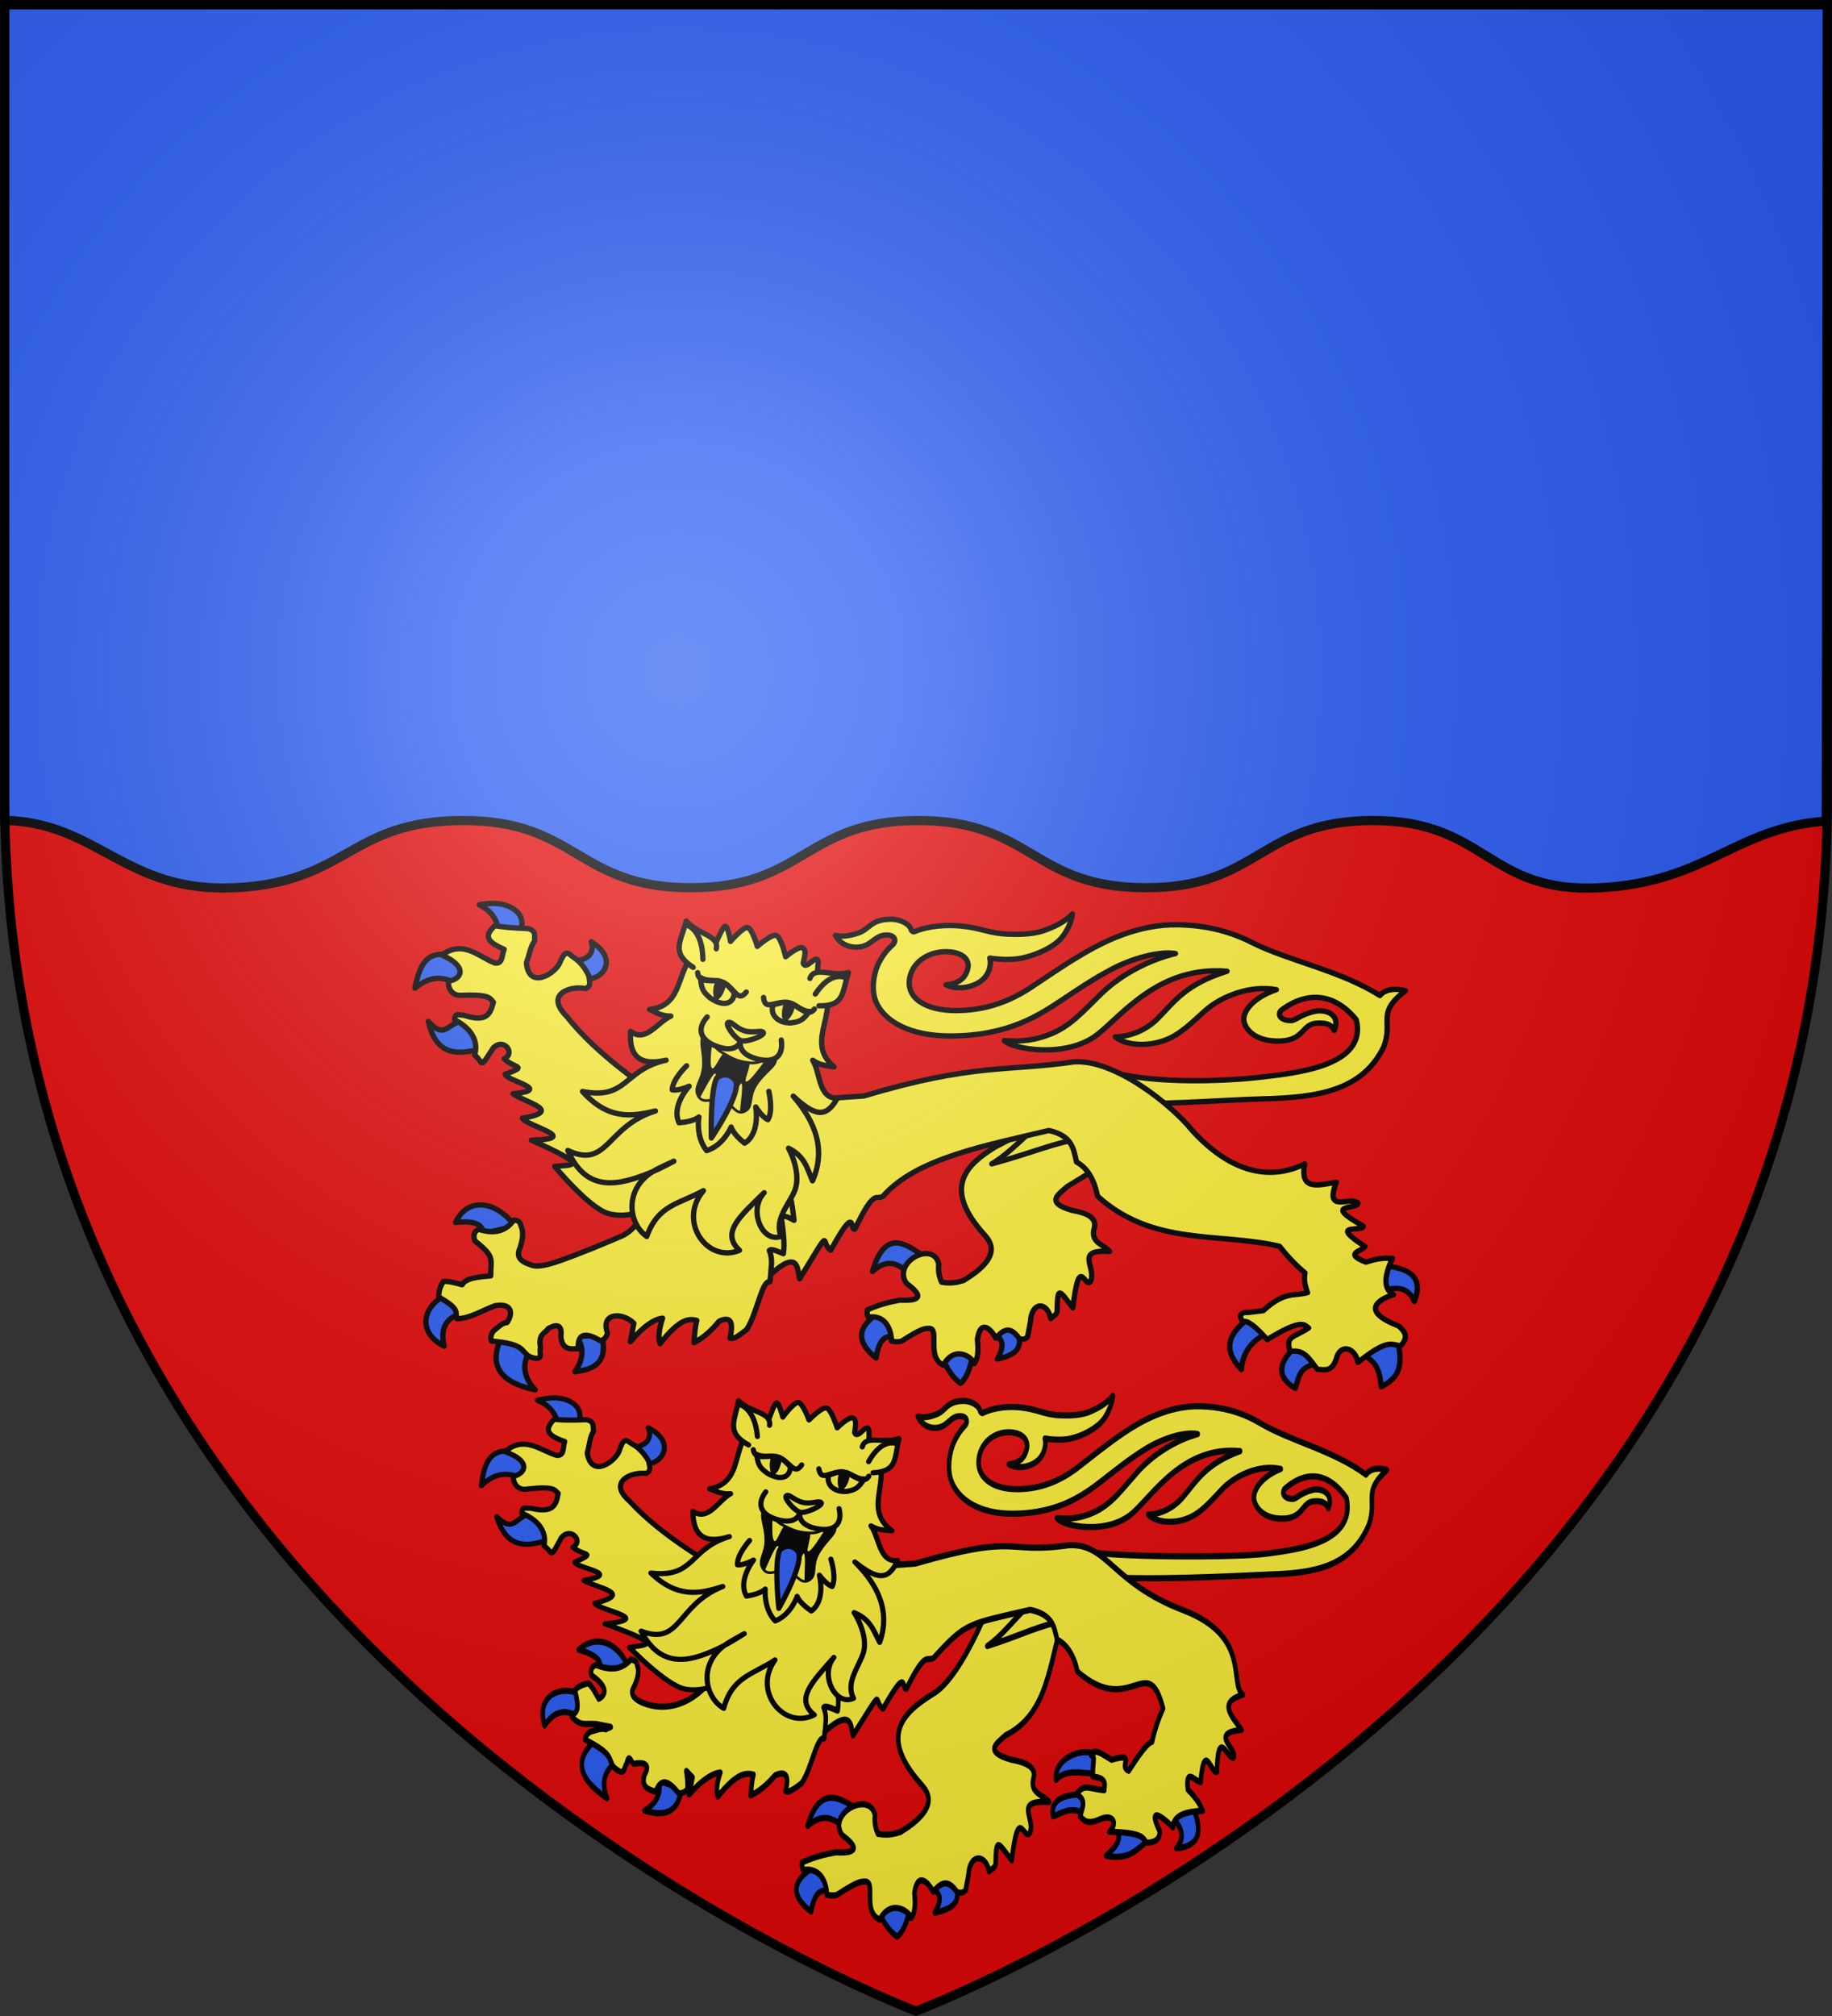
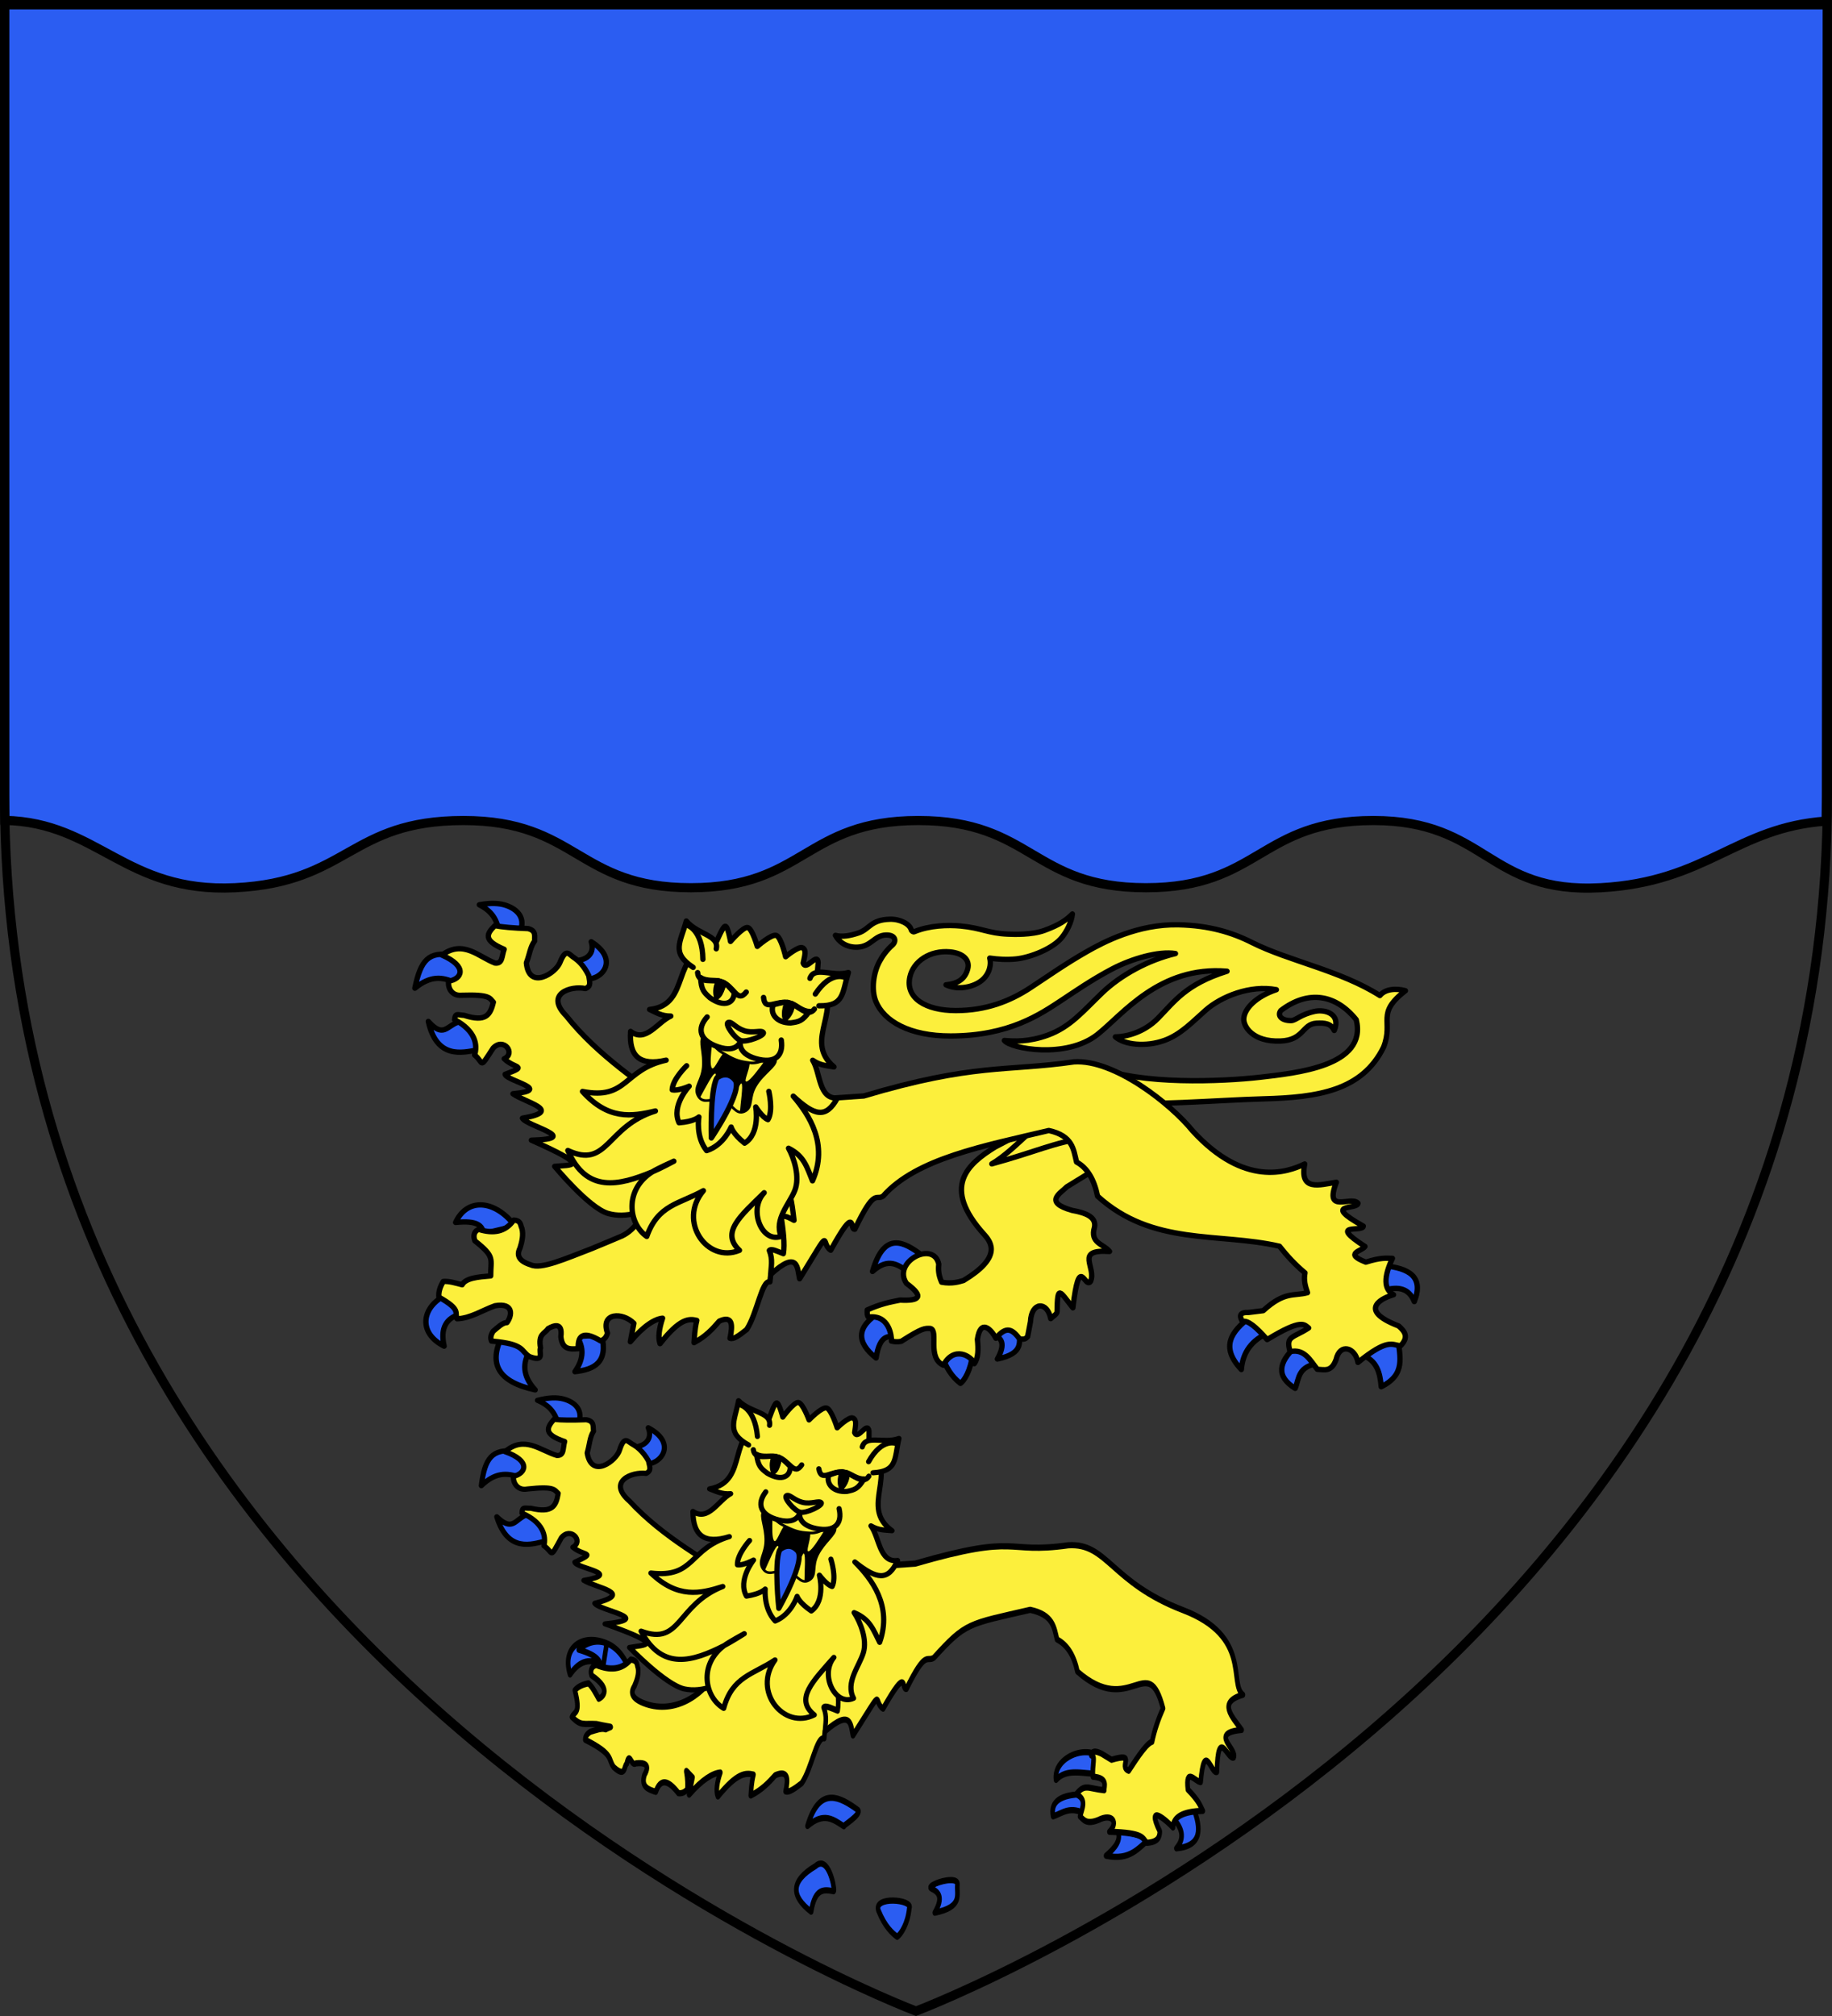
<svg xmlns="http://www.w3.org/2000/svg" xmlns:xlink="http://www.w3.org/1999/xlink" height="660" width="600">
  <rect width="100%" height="100%" fill="#333333" stroke="none" />
  <radialGradient id="a" cx="221.445" cy="226.331" gradientTransform="matrix(1.353 0 0 1.349 -77.629 -85.747)" gradientUnits="userSpaceOnUse" r="300">
    <stop offset="0" stop-color="#fff" stop-opacity=".314" />
    <stop offset=".19" stop-color="#fff" stop-opacity=".251" />
    <stop offset=".6" stop-color="#6b6b6b" stop-opacity=".125" />
    <stop offset="1" stop-opacity=".125" />
  </radialGradient>
-   <path d="m300 658.5s298.5-112.32 298.5-397.772c0-285.452 0-258.552 0-258.552h-597v258.552c0 285.452 298.5 397.772 298.5 397.772z" fill="#e20909" fill-rule="evenodd" />
  <g stroke="#000">
    <path d="m1.5 1.5v258.777c0 2.785.04 5.547.096 8.299 30.458.666 39.36 23.82 75.385 22.049 37.207-1.829 37.459-22 74.781-22s37.248 22 74.5 22 37.248-22 74.5-22 37.279 22 74.531 22 37.248-22 74.5-22 37.305 24.057 74.5 22c34.736-1.921 44.332-19.777 73.781-21.812l.094-8.125.332-259.188z" fill="#2b5df2" fill-rule="evenodd" stroke-opacity=".991" stroke-width="3" />
    <g fill="#fcef3c" stroke-linecap="round" stroke-linejoin="round" stroke-width="3.055" transform="matrix(.573 0 0 .573 128.141 287.456)">
      <g stroke-linecap="round" stroke-linejoin="round" stroke-width="3.056" transform="matrix(.999 0 0 1 -3.838 7.863)">
        <path d="m292.491 200.63c-5.255.104-9.87 4.378-13.307 16.294 9.228-8.322 14.701-3.669 20.413.155-.7-.328 9.974-6.754 7.937-9.365-5.27-4.018-10.406-7.175-15.043-7.084zm-6.069 37.985c-.837.066-1.738.503-2.7 1.421-14.185 8.631-13.697 17.418-2.495 26.314 2.176-13.864 7.352-12.719 12.474-11.846 1.316 1.392-1.417-16.352-7.279-15.89zm72.999 9.515c-5.184.076-13.36 3.563-10.608 4.926 4.003 1.982 6.768 4.93 1.813 13.9 15.986-3.395 12.101-10.233 12.701-16.294.188-1.894-1.55-2.566-3.906-2.531zm-32.112 11.812c-5.007-.078-9.878 1.56-8.208 5.967 3.581 9.164 7.783 12.931 10.434 14.953 2.031-1.443 5.944-7.416 6.804-16.595 1.123-2.453-4.023-4.248-9.03-4.325z" fill="#2b5df2" />
        <path d="m412.807 151.596-29.703-34.415-5.941 8.744c.2 6.043-10.143 10.568-27.888 19.924-15.596 9.708-30.898 22.649-6.106 50.027 4.4 4.851 9.651 13.232-11.881 26.185-2.407.726-6.615 2.078-12.541.997-1.848-4.076-1.985-7.29-1.65-10.266-2.821-13.888-26.8-1.33-18.482 10.92 10.552 7.734 7.341 10.145-3.63 9.553-5.545 1.074-11.117 2.176-18.812 5.624-.096 1.661-.111 3.247.66 4.106 11.99-1.648 13.288 10.92 13.201 13.723 1.611.278 3.149.623 5.611.112 12.227-7.82 13.467-7.463 16.695-7.333 4.838 1.412-2.153 16.568 7.398 20.997 6.024-11.387 16.212-5.186 17.671-.911 2.45-3.269 2.304-8.441 1.801-13.875 1.768-12.159 7.927-5.652 10.561-.638 6.201-7.468 9.505-4.923 13.645.441 2.951.28 3.266-.133 4.507-1.326l1.65-8.604c.532-11.491 9.598-11.801 11.57-1.715 1.578-1.576 3.63-2.507 3.654-4.087.239-15.488 1.289-11.899 9.029-2.095 3.74-31.747 6.72-10.48 10.071-15.036 3.675-8.018-9.467-18.527 10.891-17.16-3.27-4.291-11.376-4.644-8.581-13.873 1.048-5.874-5.015-8.189-12.871-9.606-16.364-4.673-6.777-9.657-2.97-13.466l14.201-8.701z" />
        <path d="m389.555 20.658c-3.271 3.281-7.141 6.192-16.078 9.424-7.25 2.622-17.37 2.24-20.877 2.094-11.251-.467-14.959-3.497-26.982-4.629-7.2-.678-17.842-.366-26.57 3.271-.668.278-1.362-.465-1.656-.902-.83-3.63-6.566-6.385-12.172-6.25-11.21.277-11.67 5.676-17.998 7.826-4.855 1.649-9.543 2.419-13.246 1.402 1.819 3.567 6.247 7.042 12.691 6.725 7.812-.385 9.578-6.74 16.217-6.934 5.633-.164 6.056 3.626 3.705 5.723-3.339 2.978-5.666 6.198-7.412 9.449-3.481 6.48-4.802 16.034-2.115 22.688 4.582 11.346 19.318 19.877 42.822 19.832 33.42-.06 51.115-12.275 63.807-20.639 6.372-4.199 17.01-11.602 28.672-17.695 11.259-5.883 26.537-10.31 36.156-8.762-15.458 3.689-31.177 12.113-42.061 22.568-10.944 10.514-18.071 19.303-30.832 23.996-11.032 4.058-19.57 3.575-24.992 3.107 3.563 4.637 35.284 10.692 53.25-3.447 14.475-11.392 35.439-39.345 74.135-36.127-23.478 7.384-29.853 17.055-39.561 26.939-7.997 8.143-18.413 10.566-24.324 10.562 5.21 4.552 17.381 5.871 28.037 2.035 9.451-3.402 16.27-10.821 23.66-17.301 8.82-7.733 25.375-14.544 40.412-11.693-11.499 3.866-18.282 10.732-18.639 16.566-.267 4.357 5.031 13.362 20.955 12.777 13.538-.497 12.399-9.761 20.666-10.191 4.762-.248 8.257.096 10.139 4.154 3.934-9.266-5.005-12.22-11.078-10.92-8.357 1.79-10.899 5.269-13.637 5.295-5.439.051-8.026-2.865-5.826-5.791 15.92-12.074 31.604-9.047 43.133 5.273 6.587 26.7-34.809 30.472-54.955 32.861-21.563 2.444-68.631 4.536-93.229-5.85l-19.545 24.133c-13.085 4.319-26.702 22.985-40.793 31.213 25.163-6.843 35.578-12.254 53.695-14.807l21.84-20.92c8.839 3.05 54.246-.746 79.818-1.414 31.159-.814 56.558-4.632 68.808-29.553 5.907-15.137-4.696-18.935 12.485-32.231-5.241-1.471-11.535-1.063-14.592 2.762-22.529-14.315-52.288-19.793-73.137-30.275-11.485-5.828-24.74-9.779-42.039-10.16-23.344-.514-43.149 10.012-52.572 15.379-12.082 6.882-22.051 13.925-32.195 20.594-11.808 7.762-25.54 13.047-42.75 13.037-17.17-.01-28.871-7.076-26.227-19.154 1.997-9.118 11.681-15.435 23.01-14.369 7.686.723 11.37 4.792 10.104 9.658-1.331 5.114-4.737 8.423-12.439 9.162 6.798 3.253 15.73 1.342 20.469-2.547 4.615-3.787 5.519-9.417 4.566-12.707 4.711.656 9.612 1.012 15.039.473 8.15-.81 21.233-5.949 26.316-12.4 2.75-3.49 5.4-8.527 5.922-13.312z" transform="translate(4 -8)" />
        <path d="m54.539 178.878c-5.761.106-10.847 3.442-13.877 10.04 12.374-1.324 15.508 1.828 15.81 6.352l18.241-4.341c-6.25-8.139-13.645-12.17-20.174-12.051zm-19.132 51.444c-13.702 6.172-16.999 21.387-1.307 29.262-2.374-10.348 1.208-16.203 9.594-18.434zm88.828 22.969-14.232.757c3.855 5.882 4.358 12.417-1.085 20.113 11.039-1.202 19.144-5.25 15.317-20.87zm-56.904.471c-8.165 15.976-2.127 26.341 18.86 30.806-7.514-8.149-7.296-15.696-2.747-22.908z" fill="#2b5df2" />
        <path d="m572.008 213.623v14.059c7.805-2.341 14.047-1.319 17.16 6.445 5.707-14.405-3.314-19.052-17.16-20.504zm-76.817 29.378c-10.352 8.02-17.432 16.777-4.971 29.933.811-10.121 6.193-16.987 15.556-21.018zm84.835 12.676-21.169 8.794c9.118 3.192 10.693 10.51 11.386 18.309 14.468-7.155 10.332-17.43 9.783-27.104zm-59.017 4.396c-9.382 8.742-11.115 16.779 0 23.631 2.39-5.714 1.309-12.804 14.113-14.389z" fill="#2b5df2" />
        <path d="m220.962 218.555c15.9-14.39 15.164-3.309 16.513 2.533 19.626-31.812 11.389-20.639 17.801-16.308 15.024-27.248 10.684-11.311 13.792-11.985 11.613-24.215 11.997-16.085 16.197-18.946 19.048-21.586 58.025-28.721 94.779-37.467 13.712 3.009 14.124 10.746 15.877 18.007 6.213 3.337 10.091 10.02 12.028 19.484 31.53 28.664 69.138 20.588 104.08 28.623 4.292 5.445 9.022 10.603 14.594 15.209-.839 4.064.173 7.719 1.443 11.318-7.808 2.165-12.896-1.046-25.338 10.283l-8.339 1.031c-5.429-.221-5.32 2.105-3.528 5.205 2.855-1.035 7.842 3.077 14.113 10.29 20.231-12.331 21.232-8.439 23.735-6.639-8.834 5.844-13.348 4.288-10.584 13.521 8.196-1.793 11.429 4.915 15.556 10.091 3.908.151 8.061 1.817 10.745-5.599 2.193-9.622 11.018-6.897 12.509 1.669 17.216-13.932 19.333-9.985 24.376-9.502 4.875-4.934 2.446-8.257-1.123-11.329-25.204-9.667-7.466-16.65-2.887-17.85-5.691-3.058-5.64-10.168-.641-20.768-3.687-.025-6.253-.651-15.235 2.162-13.015-5.073-2.035-6.25-.481-8.957-21.791-14.071-.893-7.875-.962-11.633-24.301-13.569-3.187-9.109-3.047-13.058-3.776-4.576-19.615 6.58-12.349-11.995-9.691 1.472-21.172 5.374-18.122-10.453-9.694 4.686-34.363 13.571-64.148-18.911-12.349-15.285-44.762-40.961-67.837-39.426-38.338 5.555-57.295.72-120.278 19.488l-99.75 6.826-17.895-1.42c.518 41.34-5.159 67.144-20.696 74.582-.767.367-16.62 6.959-17.407 7.26-15.331 5.866-28.996 11.983-34.813 9.224-6.719-2.058-8.254-5.355-6.159-9.52 1.181-3.775 2.069-7.546 1.121-11.29-.958-1.88-.404-4.508-4.696-4.736-4.81 6.898-11.733 7.87-19.906 5.34-2.148.493-3.732 3.079-2.266 6.56 11.646 9.192 8.966 9.973 8.995 19.98-7.161.598-14.306 1.207-16.325 5.049-3.805-.997-7.692-2.145-10.795-1.856-1.834 2.994-2.822 5.975-2.502 8.937 13.039 7.31 8.757 8.851 10.397 12.364 7.778-.273 14.501-4.903 21.729-7.444 11.112-1.915 9.63 5.954 6.794 9.629-2.475-.011-5.223 2.732-7.922 4.983-1.783 2.905-1.358 4.267-.878 5.59 19.41 1.609 16.492 5.692 21.723 8.873 9.088 3.368 5.148-2.628 6.305-4.959-1.479-8.293 2.456-8.037 4.326-11.041 3.11-1.76 8.392-4.024 7.295 4.579.811 7.672 5.436 7.172 9.976 6.853-.525-8.96 4.307-9.516 12.714-4.462 1.794-.536 3.269-1.724 3.994-4.45-4.195-11.85 8.743-12.014 15.084-5.565l-2.015 10.532c7.803-9.346 14.113-13.029 18.45-13.447-2.007 6.09-2.714 11.125-1.446 14.558 11.244-14.358 16.394-14.446 21.02-13.307-1.299 5.596-1.257 8.832-1.586 12.721 6.663-3.536 10.674-7.894 14.463-12.32 7.536-3.397 7.823 2.008 6.129 9.817 1.87.687 4.715-1.129 9.539-5.008 5.987-9.044 8.752-28.623 13.276-27.215z" />
        <path d="m220.962 218.555c.116-4.366 1.346-8.217-.807-13.63 1.126-1.359 4.882.625 8.019 1.822.96-5.659-.154-13.568-1.283-21.494 3.377-.074 5.211 1.344 7.377 2.442-.845-7.45-1.746-14.709-3.849-17.817" fill="none" />
      </g>
      <g id="b" stroke-linecap="round" stroke-linejoin="round" stroke-width="3.056" transform="matrix(.999 0 0 1 -3.838 7.863)">
        <path d="m69.704 7.817c-3.947-1.392-8.943-1.588-15.46-.401 9.106 4.635 9.994 10.423 11.773 16.08 8.896 1.456 11.113 1.951 11.312-.374 3.676-7.891-1.047-12.986-7.625-15.305zm48.554 20.711c2.581 8.14-4.65 11.848-12.739 10.562-.908 2.496 6.433 15.077 9.1 10.643 9.768 1.272 19.997-11.029 3.638-21.205zm-77.289 8.302c-.681-.261-1.469-.45-2.298-.597-13.254-2.368-17.995 2.611-21.317 18.834 8.55-6.99 15.39-6.885 23.352-2.965 7.464 3.675 10.476-11.363.263-15.271zm4.423 36.603c-1.406-.553-2.489-.318-3.632 1.14-6.152 2.254-8.304 8.981-16.709-.522 4.846 21.756 19.478 17.773 27.864 16.364 3.754-6.8-3.305-15.325-7.524-16.983z" fill="#2b5df2" stroke-linecap="round" stroke-linejoin="round" stroke-width="3.056" />
        <path d="m150.282 181.459 23.47-45.307-7.426-12.183c-18.407-13.522-44.466-30.414-62.378-53.092-12.389-12.501 2.51-17.378 10.995-15.588 3.615-1.486 2.252-4.026 1.911-7.341-2.837-5.994-6.303-8.903-8.513-10.365-2.811-1.767-4.5-5.849-7.986 2.804-2.368 6.15-17.801 16.006-19.203.191 1.82-4.716 2.183-9.15 4.736-12.496-.237-2.613 1.142-5.82-3.759-7.065-8.805-.329-14.75-.875-19.02-1.677-4.737 4.712-6.871 8.36 5.323 13.494-1.486 3.93-.778 8.411-5.223 7.874-9.395-3.519-18.146-13.541-30.376-4.564 15.077 6.59 11.321 13.792 3.854 14.874-.649 3.946 1.87 8.673 7.541 8.082 16.477-.549 15.829 1.725 18.044 3.954-1.793 7.257-4.182 11.577-16.785 7.507-3.516-.112-4.968-1.619-5.443 2.458 12.072 6.355 13.279 14.579 11.466 20.201 5.6 4.464 2.293 8.903 10.638-3.955 6.005-6.304 13.095 3.084 6.329 6.104 5.855 5.804 14.211 3.819.507 8.896.753 3.773 28.033 8.868 4.49 11.118 6.839 4.967 29.452 9.841 5.434 13.953 2.156 4.468 34.797 11.776 5.099 12.575 35.79 15.853 22.24 13.992 13.329 14.963 0 0 19.375 23.496 30.356 26.837 10.981 3.34 22.591-2.251 22.591-2.251z" stroke-linecap="round" stroke-linejoin="round" stroke-width="3.056" />
        <path d="m224.174 24.943c-2.743-.996-10.907 6.244-10.907 6.244s-2.934-10.298-5.519-10.774c-2.585-.476-9.807 7.935-9.807 7.935s-1.492-8.904-3.048-8.656c-1.556.248-5.105 9.551-5.795 10.243-26.193 4.102-13.091 34.68-37.465 37.3 3.663 1.647 6.854 3.832 12.158 3.78-7.617 3.388-14.294 15.478-23.01 8.744-1.001 13.982 5.114 19.946 20.317 16.435-24.406 5.316-22.018 22.928-47.834 17.888 14.691 16.286 28.023 14.414 41.718 11.141-28.173 8.713-27.109 33.291-50.106 22.578 10.645 24.509 29.101 20.14 48.284 12.219 3.134-1.991 12.356-6.083 12.356-6.083s-8.241 4.384-12.356 6.083c-16.152 10.26-13.675 29.55-3.135 36.894 6.47-18.307 18.722-18.495 32.403-26.155-14.893 17.582 2.257 41.744 20.633 34.07-10.904-10.182.592-19.665 14.132-32.896-9.209 9.738-1.285 29.035 9.755 24.906-4.235-9.55 4.812-18.603 7.809-26.286 2.993-7.674-.447-18.312-3.617-24.041 9.107 4.517 10.548 11.032 13.701 18.635 9.29-20.933-1.927-37.76-10.993-48.391 12.14 11.241 18.708 13.011 25.241 1.061-10.878.641-9.602-14.399-14.126-21.562 4.39 3.065 8.222 3.064 12.158 3.78-18.406-15.658 7.112-33.148-9.687-50.998-.022-.348.694-8.291.667-8.632-.484-6.26-6.925 5.16-8.572.326.957-4.558 1.891-7.343-.279-8.691-2.17-1.349-9.762 5.059-9.762 5.059s-2.571-11.159-5.314-12.155z" stroke-linecap="round" stroke-linejoin="round" stroke-width="3.056" />
        <path d="m183.853 82.905c1.763.131 2.949 6.105 8.628 9.443 6.491 3.815 8.954 5.257 16.581 6.132 7.628.875 13.234-5.549 13.882-2.593.648 2.956-6.961 7.224-11.292 14.44-4.331 7.216-1.511 12.356-5.997 14.434-4.485 2.078-5.633-4.035-12.008-6.137-6.375-2.102-10.838 2.28-13.481-2.314-2.643-4.594 2.216-7.783 2.945-16.059.73-8.275-2.363-15.015-.025-16.983.292-.246.514-.381.766-.363z" fill="#000" stroke-linecap="round" stroke-linejoin="round" stroke-width="3.056" />
        <path d="m187.301 87.348c-.485 4.999-1.315 11.803.019 13.376 1.1 1.297 3.475-4.536 6.043-7.844-.331-.194-.565-.358-.918-.566-2.409-1.416-3.965-3.248-5.145-4.965zm29.988 9.605c-2.264.963-5.059 1.917-8.237 1.552-.071-.008-.11-.048-.18-.056-.429 4.172-3.605 10.341-1.73 9.933 2.119-.461 6.887-7.16 10.148-11.43zm-28.028 6.898c-1.476-.296-5.829 8.504-8.538 13.333 1.985 2.312 4.881.998 8.602.898-.528-5.303.301-13.708.156-13.975-.077-.142-.106-.233-.221-.256zm14.981 5.687c-.075-.066-.194-.031-.296.001-.505.161-3.922 7.286-6.832 10.871 2.696 1.948 4.179 4.423 6.288 4.76.258-4.298 1.913-14.688.839-15.633z" fill="#fcef3c" fill-rule="evenodd" stroke="none" />
        <path d="m248.548 65.129c14.645.279 13.159-7.371 16.847-19.004-9.251 2.653-19.392-3.939-21.993 3.324m-53.61-16.888c1.801-7.812-10.635-8.112-17.149-15.873-3.298 12.23-8.879 18.078 3.929 26.494m7.992 28.33c-5.912 6.59-4.554 13.458 6.448 17.133 11.002 3.675 12.688-3.474 12.688-3.474s-2.437 6.916 8.702 10.125c11.139 3.209 15.96-1.737 14.576-10.596" stroke-linecap="round" stroke-linejoin="round" stroke-width="3.056" />
        <path d="m196.57 74.682c1.982-.824 4.092 2.944 9.124 4.65 5.032 1.706 9.97-.571 11.013 1.076 1.05 1.659-9.364 5.702-12.765 4.641-3.525-1.101-9.39-9.529-7.372-10.367z" stroke-linecap="round" stroke-linejoin="round" stroke-width="3.056" />
        <path d="m180.832 54.99c.372 7.079 1.832 8.378 5.393 11.591 8.534 5.931 13.746 2.734 13.868-2.914-3.272-3.691-3.97-4.748-6.005-5.67-.571-.258-.661 6.145-4.011 8.132-.578-1.168-1.152-5.86 1.294-9.146-1.988-.667-7.339.248-10.539-1.993zm48.043 14.163c-1.468.027-2.999.528-6.531 1.435-1.92 5.089 1.987 10.307 9.989 10.33 4.692-.647 6.603-.898 10.717-6.582-3.869.043-7.833-3.766-9.847-4.344.271 4.132-2.727 7.708-3.836 8.351-1.722-3.564 1.639-8.946 1.025-9.056-.547-.098-1.027-.143-1.516-.134z" fill="#fcef3c" stroke-linecap="round" stroke-linejoin="round" stroke-width="3.056" transform="translate(0 -6)" />
        <path d="m263.623 49.03s-8.001-4.408-17.154 9.376m-.496 8.55c-3.835 5.322-9.579-2.166-14.007-3.384-7.811-2.148-14.3 5.235-15.114-3.209m-9.914-3.083c-5.215 6.569-6.654-3.279-14.313-5.941-4.343-1.51-13.15 1.454-13.485-5.165m-6.307 53.227s-8.079 7.612-8.246 13.722c3.334.817 9.696-2.047 9.696-2.047s-10.393 11.074-5.792 20.867c8.628-.619 11.36-3.29 11.36-3.29s-2.002 11.262 4.44 19.207c9.635-2.946 14.018-13.468 14.018-13.468s.84 3.783 7.694 9.215c9.094-5.535 6.388-20.682 6.388-20.682s3.761 6.011 6.976 7.231c3.144-5.185.505-16.129.505-16.129m-37.723-75.456c-.225-17.32-9.204-19.573-9.204-19.573" fill="none" stroke-linecap="round" stroke-linejoin="round" stroke-width="3.056" />
        <path d="m200.548 107.534c4.775 5.975-13.573 33.102-13.573 33.102s-.824-26.775 3.118-34.248c0 0 5.681-4.828 10.455 1.146z" fill="#2b5df2" stroke-linecap="round" stroke-linejoin="round" stroke-width="3.056" />
        <path d="m191.371 50.983 2.648.857c-.175 3.379-2.043 5.842-3.942 8.289-.162-2.823-.813-5.461 1.294-9.146z" fill="#000" stroke="#000" stroke-linecap="round" stroke-linejoin="round" stroke-width="3.056" />
        <path d="m230.553 63.135 2.648.857c-.175 3.379-2.043 5.842-3.942 8.289-.162-2.823-.813-5.461 1.294-9.146z" fill="#000" stroke="#000" stroke-linecap="round" stroke-linejoin="round" stroke-width="3.056" />
      </g>
      <g stroke-linecap="round" stroke-linejoin="round">
        <g stroke-width="2.723" transform="matrix(.967 0 0 1.302 5.529 281.981)">
          <path d="m254.311 187.026c-5.536.079-10.396 3.329-14.016 12.39 9.721-6.328 15.486-2.79 21.502.118-.737-.249 10.506-5.135 8.361-7.121-5.551-3.056-10.961-5.456-15.846-5.387zm-6.393 28.883c-.882.05-1.831.383-2.845 1.081-14.942 6.563-14.427 13.244-2.628 20.009 2.292-10.542 7.744-9.671 13.139-9.008 1.386 1.058-1.492-12.434-7.667-12.082zm76.893 7.235c-5.46.058-14.072 2.709-11.174 3.745 4.216 1.507 7.129 3.749 1.91 10.569 16.839-2.581 12.746-7.781 13.379-12.39.198-1.44-1.633-1.951-4.115-1.925zm-33.825 8.982c-5.274-.059-10.405 1.186-8.645 4.537 3.772 6.968 8.198 9.832 10.99 11.37 2.14-1.097 6.261-5.639 7.167-12.618 1.182-1.865-4.238-3.23-9.512-3.289z" fill="#2b5df2" />
-           <path d="m391.71 107.483-31.288-27.318-6.258 6.94c.211 4.797-21.35 47.042-40.041 54.469-16.428 7.706-32.546 17.978-6.431 39.71 4.635 3.85 10.166 10.503-12.515 20.785-2.535.576-6.968 1.649-13.21.792-1.947-3.235-2.091-5.786-1.738-8.149-2.971-11.024-28.23-1.056-19.468 8.668 11.115 6.139 7.733 8.053-3.824 7.583-5.841.852-11.71 1.727-19.816 4.464-.101 1.318-.116 2.578.695 3.26 12.63-1.308 13.997 8.668 13.906 10.893 1.697.221 3.317.494 5.91.089 12.879-6.207 14.186-5.924 17.585-5.82 5.096 1.121-2.268 13.151 7.793 16.666 6.346-9.039 17.077-4.117 18.614-.723 2.58-2.595 2.427-6.7 1.897-11.013 1.862-9.651 8.35-4.487 11.125-.507 6.532-5.928 10.012-3.908 14.373.35 3.108.222 3.44-.106 4.747-1.052l1.738-6.83c.56-9.121 10.11-9.367 12.187-1.362 1.662-1.251 3.824-1.99 3.849-3.244.252-12.294 1.358-9.445 9.51-1.663 3.94-25.2 7.079-8.318 10.608-11.936 3.871-6.364-9.972-14.707 11.472-13.621-3.444-3.406-11.983-3.686-9.039-11.012 1.104-4.663-5.283-6.5-13.558-7.625-17.237-3.71-7.138-7.665-3.129-10.689 25.509-9.387 25.785-32.201 34.305-52.105z" />
-           <path d="m420.814 10.627c-2.781 2.435-6.072 4.595-13.67 6.994-6.164 1.946-14.769 1.663-17.75 1.554-9.566-.347-12.719-2.596-22.941-3.435-6.121-.503-15.17-.271-22.591 2.428-.568.207-1.158-.345-1.408-.67-.706-2.694-5.582-4.739-10.349-4.639-9.531.205-9.922 4.213-15.302 5.808-4.128 1.224-8.114 1.796-11.262 1.041 1.547 2.647 5.312 5.227 10.791 4.991 6.642-.286 8.144-5.002 13.788-5.146 4.79-.122 5.149 2.691 3.15 4.247-2.839 2.21-4.817 4.6-6.302 7.013-2.96 4.81-4.083 11.9-1.798 16.838 3.896 8.42 16.424 14.752 36.409 14.719 28.415-.044 43.46-9.11 54.25-15.317 5.417-3.116 14.462-8.611 24.378-13.133 9.573-4.366 22.562-7.652 30.741-6.503-13.143 2.738-26.507 8.99-35.761 16.749-9.305 7.803-15.365 14.326-26.214 17.809-9.38 3.011-16.639 2.654-21.249 2.306 3.03 3.441 30 7.936 45.275-2.558 12.307-8.455 30.131-29.2 63.032-26.812-19.961 5.48-25.382 12.658-33.636 19.994-6.799 6.043-15.656 7.842-20.681 7.839 4.43 3.378 14.778 4.357 23.838 1.51 8.036-2.525 13.833-8.031 20.117-12.84 7.499-5.739 21.575-10.794 34.36-8.678-9.776 2.87-15.544 7.965-15.847 12.295-.227 3.234 4.278 9.917 17.817 9.483 11.51-.369 10.542-7.244 17.571-7.564 4.048-.184 7.02.071 8.62 3.083 3.345-6.877-4.256-9.07-9.419-8.104-7.105 1.328-9.266 3.911-11.594 3.93-4.624.038-6.824-2.127-4.954-4.298 13.536-8.961 26.87-6.714 36.673 3.914 5.601 19.816-29.595 22.615-46.724 24.389-18.287 1.884-97.487 1.814-111.13-1.575l-19.756 18.998c-11.125 3.205-22.703 17.058-34.683 23.165 21.394-5.079 30.25-9.095 45.653-10.989l16.202-19.699c30.299 2.264 89.288-.235 105.234-.73 26.493-.604 48.087-3.438 58.503-21.933 5.022-11.234-3.993-14.053 10.615-23.92-4.456-1.091-9.807-.789-12.406 2.05-19.155-10.624-44.457-14.69-62.183-22.469-9.765-4.325-21.035-7.258-35.743-7.541-19.848-.382-36.687 7.43-44.698 11.414-10.272 5.107-18.748 10.335-27.373 15.284-10.04 5.761-21.715 9.683-36.347 9.676-14.598-.007-24.547-5.252-22.299-14.216 1.698-6.767 9.931-11.455 19.564-10.664 6.535.537 9.667 3.556 8.59 7.168-1.131 3.795-4.027 6.251-10.576 6.8 5.78 2.414 13.374.996 17.403-1.89 3.924-2.81 4.692-6.989 3.882-9.431 4.006.487 8.172.751 12.787.351 6.93-.601 18.053-4.415 22.375-9.203 2.338-2.591 4.592-6.329 5.035-9.88z" fill="#fcef3c" stroke="#000" />
-           <path d="m121.646 119.238c-5.372-1.548-11.306-.748-16.537 2.811 11.942 2.592 13.684 5.58 12.301 8.688l18.482 2.224c-2.794-7.196-8.158-11.969-14.246-13.724zm-15.017 22.331c-13.733-4.404-26.793 1.3-21.684 13.703 5.734-6.387 12.337-7.324 19.644-3.868zm59.231 41.465-13.453-3.493c1.407 5.014-.53 9.524-8.397 13.138 10.661 2.298 19.651 1.87 21.85-9.645zm-50.149-21.696c-13.431 8.383-11.651 17.008 6.136 25.89-3.96-7.558-.985-12.541 5.877-16.083z" fill="#2b5df2" />
+           <path d="m121.646 119.238c-5.372-1.548-11.306-.748-16.537 2.811 11.942 2.592 13.684 5.58 12.301 8.688l18.482 2.224c-2.794-7.196-8.158-11.969-14.246-13.724zc-13.733-4.404-26.793 1.3-21.684 13.703 5.734-6.387 12.337-7.324 19.644-3.868zm59.231 41.465-13.453-3.493c1.407 5.014-.53 9.524-8.397 13.138 10.661 2.298 19.651 1.87 21.85-9.645zm-50.149-21.696c-13.431 8.383-11.651 17.008 6.136 25.89-3.96-7.558-.985-12.541 5.877-16.083z" fill="#2b5df2" />
          <path d="m468.233 191.1-12.154 4.636c5.588 4.387 7.555 8.85 2.265 13.467 15.059-.978 14.958-8.472 9.89-18.103zm-55.585-22.061c-7.674-5.246-27.103.231-25.427 10.147 6.277-5.315 16.148-2.575 25.226-2.68zm30.177 35.758-19.631-3.97c3.316 4.586-1.094 8.165-6.406 11.627 14.26 2.242 19.256-3.474 26.038-7.656zm-39.913-19.358c-12.268.236-19.263 2.925-17.401 9.735 5.692-1.497 10.242-4.805 19.366-.865z" fill="#2b5df2" />
          <path d="m250.674 157.856c15.9-10.39 15.164-2.389 16.513 1.829 19.626-22.969 11.389-14.902 17.801-11.775 15.024-19.673 10.684-8.167 13.792-8.653 11.613-17.484 11.997-11.614 16.197-13.679 19.048-15.585 20.21-14.716 56.964-21.031 13.712 2.172 14.124 7.759 15.877 13.001 6.213 2.41 10.091 7.235 12.028 14.068 31.53 20.696 41.605-9.574 50.616 16.172-2.747 4.632-5.047 9.459-6.484 14.661-3.896.786-11.956 10.793-13.816 12.731-6.446-1.909 5.276-8.222-10.143-4.842l-5.867-2.66c-3.827-1.328-5.611-1.299-6.049.783 2.659.073.416 4.006.927 9.318 9.284.511 6.45 4.3 6.68 5.94-9.794-.761-11.453-3.021-16.534 1.773 6.414 2.201 3.483 6.124 2.237 9.737 2.317 1.464 3.672 3.64 10.801 1.547 8.448-3.177 11.926 1.111 6.545 5.174 20.958.436 19.367 2.821 22.146 4.829 6.663-.284 7.6-2.524 7.644-5.07-8.544-13.023 4.649-4.279 7.778-1.648.045-4.77 6.215-7.081 17.661-7.272-1.662-2.445-2.293-4.348-8.827-9.357-1.558-10.275 4.474-3.406 7.524-3.272 2.213-19.043 6.4-3.187 9.618-4.472.633-20.536 6.419-5.11 9.898-6.32 2.231-4.005-14.647-10.795 4.73-12.117-5.698-5.92-14.315-12.222.761-15.425-8.479-4.862 5.152-25.603-35.375-37.139-42.778-12.176-44.762-29.575-67.837-28.466-38.338 4.011-27.583-5.501-90.566 8.05l-99.75 4.928-23.895 1.989c32.991 25.177-3.312 64.427-37.093 54.219-6.496-1.958-7.716-4.437-5.242-7.281 1.527-2.629 2.764-5.276 2.169-8.034-.778-1.419.018-3.269-4.233-3.739-5.431 4.615-12.413 4.819-20.312 2.418-2.184.201-4.002 1.947-2.868 4.553 13.339 6.742 5.03 10.076 4.217 10.26-1.887-2.558-3.723-5.235-6.045-6.779-3.378.478-6.171 1.41-8.057 3.043 3.701 10.684-.315 9.117-1.693 11.738 5.5 4.091 6.827 2.745 14.453 3.078 10.99 1.842 9.427.665 5.451 2.325-2.287-.703-5.839.359-9.165 1.105-2.718 1.441-2.826 2.47-2.868 3.49 17.377 6.53 13.175 8.439 16.848 12.035 7.174 4.805 5.731-.31 7.66-1.543 1.679-5.958 2.526 1.339 5.362-.144 3.526-.302 9.248-.331 5.071 5.11-2.069 5.356 2.396 6.321 6.716 7.383 2.807-6.137 7.485-5.15 13.41.591 1.858.146 3.66-.234 5.333-1.852.472-9.1-3.363-9.771 2.978-5.114l-2.015 7.604c7.803-6.748 14.113-9.407 18.45-9.709-2.007 4.397-2.714 8.033-1.446 10.511 11.244-10.367 16.394-10.431 21.02-9.608-1.299 4.04-1.257 6.377-1.586 9.185 6.663-2.553 10.674-5.699 14.463-8.895 7.536-2.453 7.823 1.45 6.129 7.088 1.87.496 4.715-.815 9.539-3.616 5.987-6.53 8.752-20.666 13.276-19.65.457-4.428.486-3.11.486-3.11z" />
          <path d="m250.674 157.856c.12-3.352 1.393-6.31-.834-10.466 1.165-1.044 5.051.48 8.296 1.399.993-4.346-.159-10.419-1.327-16.505 3.494-.057 5.391 1.032 7.632 1.875-.875-5.721-1.807-11.295-3.982-13.682" fill="none" stroke="#000" />
        </g>
        <use height="100%" stroke-width="3.153" transform="matrix(.966 -.074 .074 .966 33.787 287.379)" width="100%" xlink:href="#b" />
      </g>
    </g>
  </g>
-   <path d="m300 658.5s298.5-112.32 298.5-397.772c0-285.452 0-258.552 0-258.552h-597v258.552c0 285.452 298.5 397.772 298.5 397.772z" fill="url(#a)" fill-rule="evenodd" />
  <path d="m300 658.397s-298.5-112.418-298.5-398.119c0-285.701 0-258.778 0-258.778h597v258.778c0 285.701-298.5 398.119-298.5 398.119z" fill="none" stroke="#000" stroke-width="3" />
</svg>